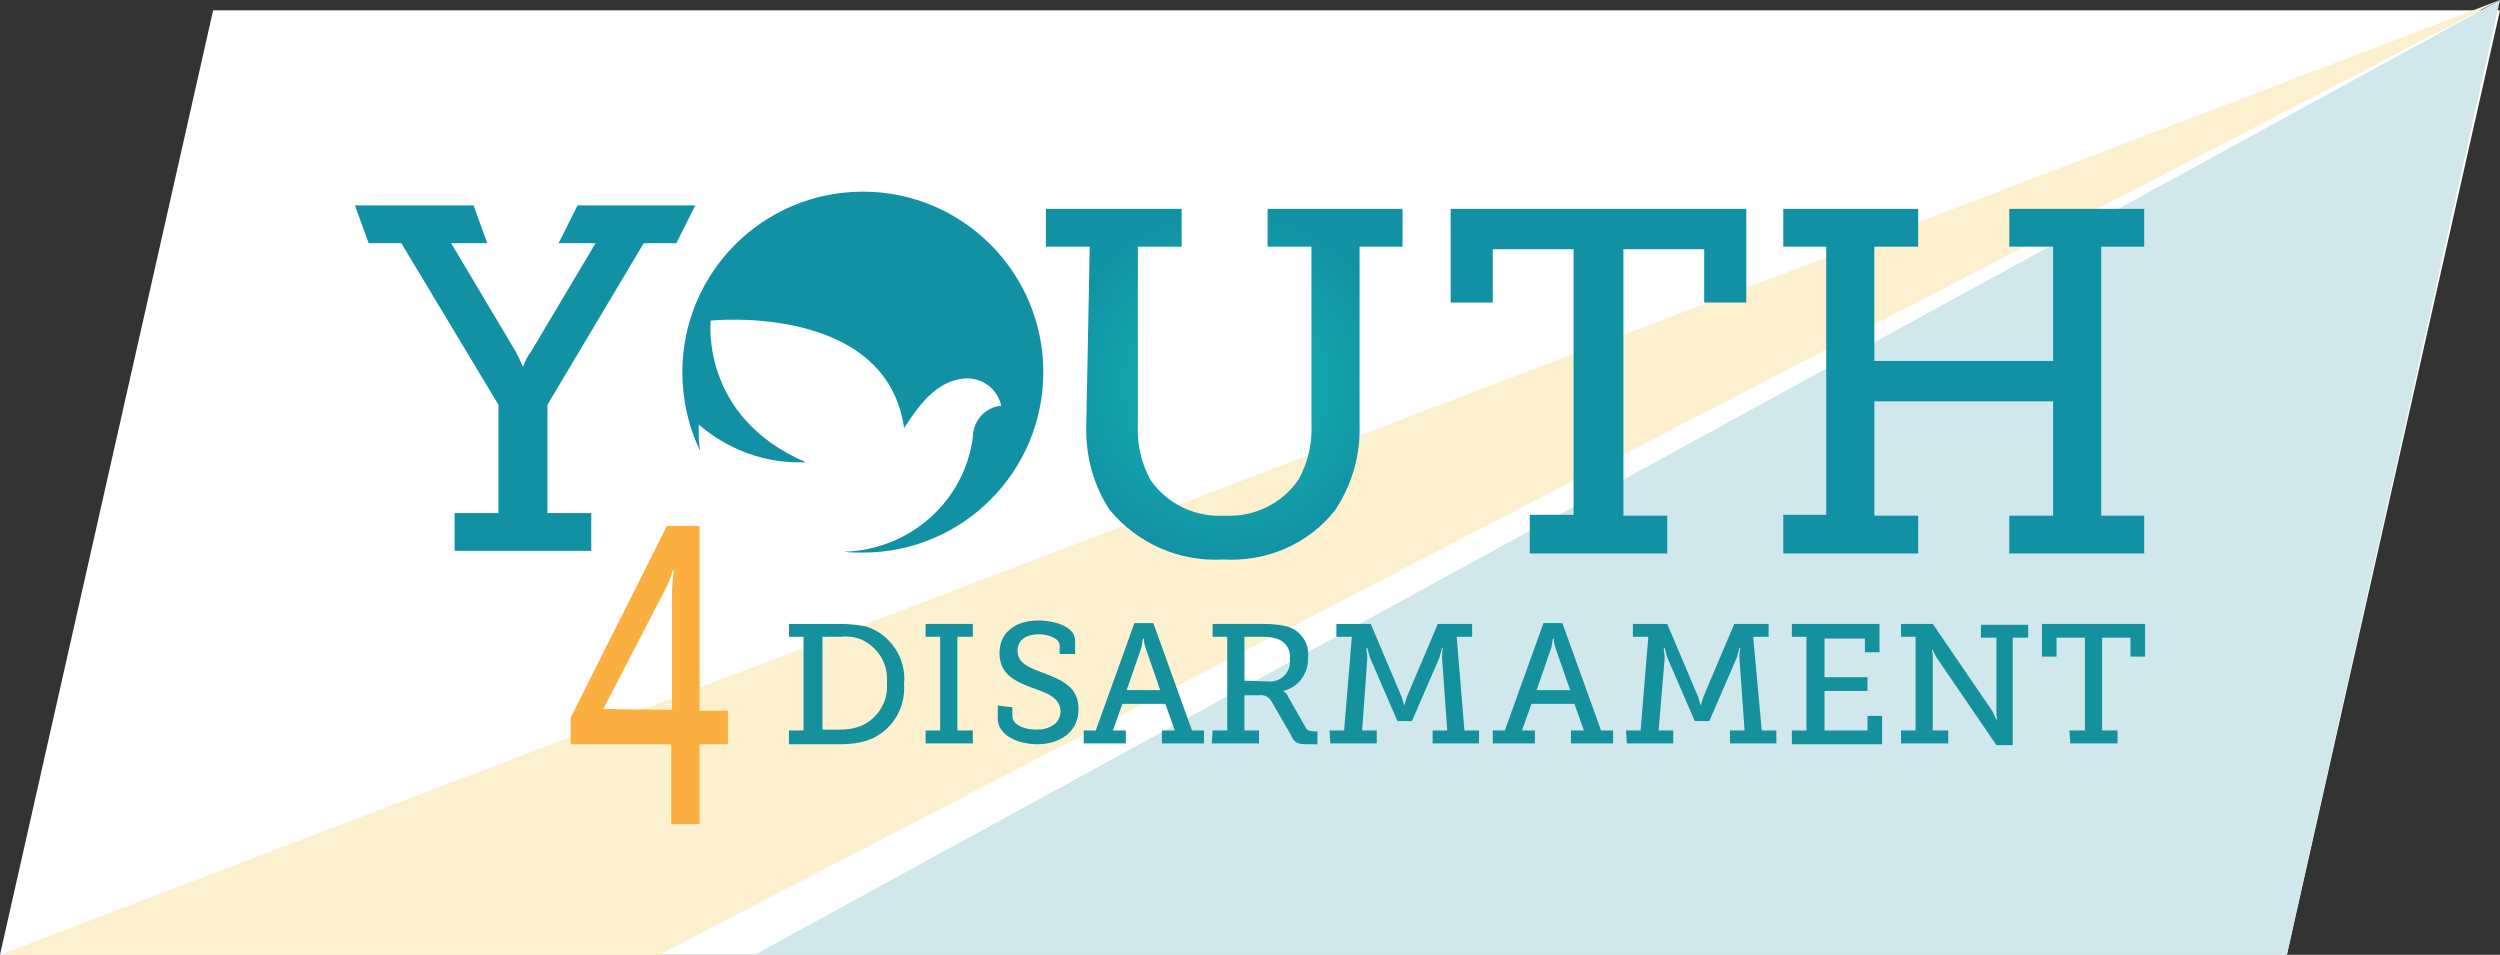
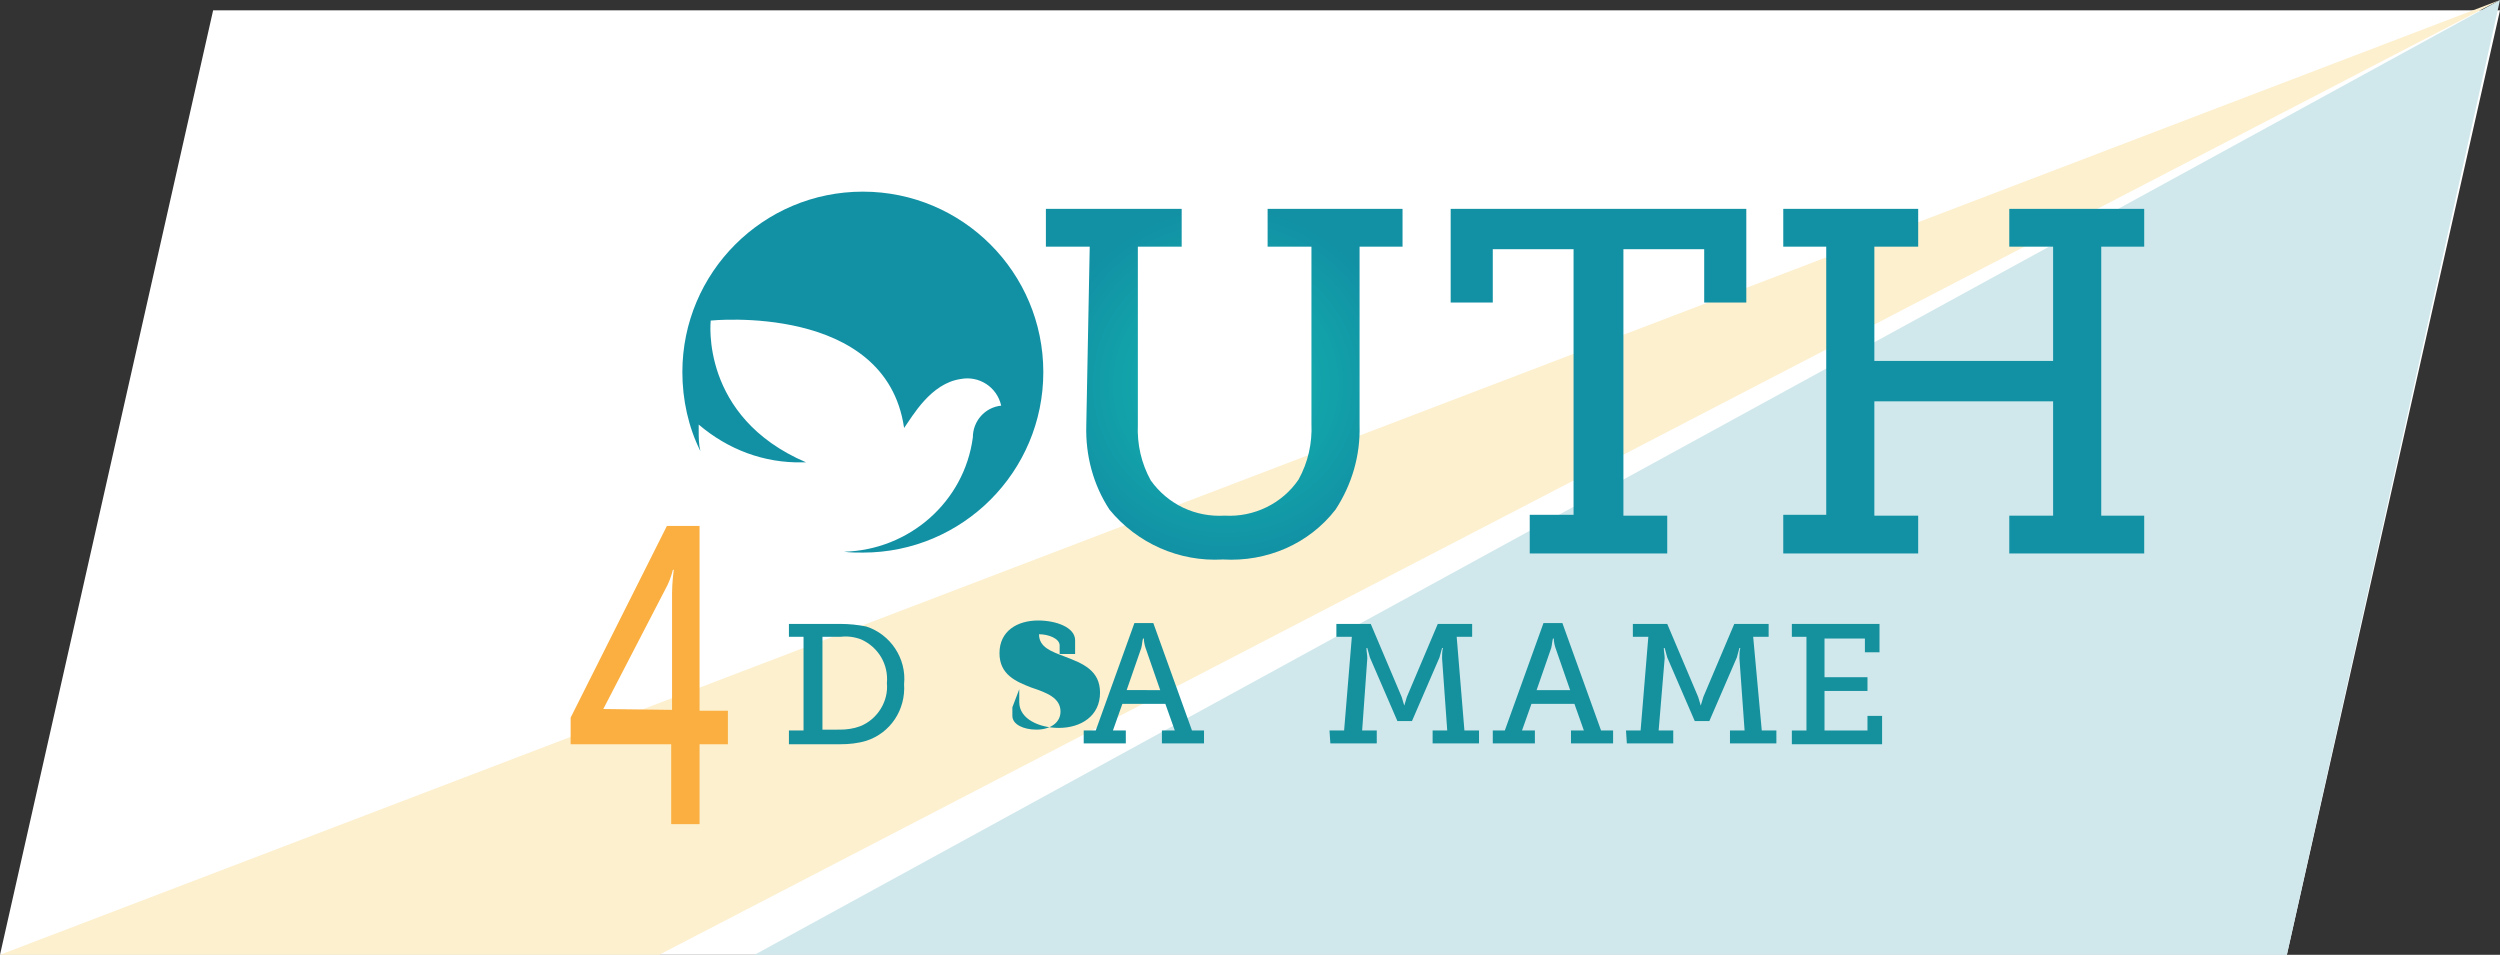
<svg xmlns="http://www.w3.org/2000/svg" version="1.1" x="0px" y="0px" viewBox="0 0 290.9 111.1" style="enable-background:new 0 0 290.9 111.1;" xml:space="preserve">
  <rect x="0" y="0" width="290.9" height="111.1" fill="#333333" stroke="none" />
  <style type="text/css">
	.st0{fill:#FFFFFF;}
	.st1{fill:#FDF0CF;}
	.st2{fill:#D0E8EC;}
	.st3{fill:url(#SVGID_1_);}
	.st4{fill:url(#SVGID_00000155140225081909373120000012534638023877644218_);}
	.st5{fill:url(#SVGID_00000150098386273399611850000012315752231136188046_);}
	.st6{fill:url(#SVGID_00000029023817713990876500000000057379535165688504_);}
	.st7{fill:#FAAF40;}
	.st8{fill:url(#SVGID_00000057107850281236967450000012634729447734737087_);}
	.st9{fill:#15919E;}
</style>
  <g id="Layer_4">
    <polygon class="st0" points="266.1,111.1 0,111.1 24.8,1.2 290.9,1.2  " />
    <polygon class="st1" points="0,111.1 76.7,111.1 290.9,0  " />
    <polygon class="st2" points="87.8,111.1 266.1,111.1 290.9,0  " />
  </g>
  <g id="Layer_1">
</g>
  <g id="Layer_2">
    <g id="Hero_text_2">
      <radialGradient id="SVGID_1_" cx="2562.498" cy="-1915.841" r="63.619" gradientTransform="matrix(0.324 0 0 -0.324 -687.617 -575.992)" gradientUnits="userSpaceOnUse">
        <stop offset="0" style="stop-color:#13B9AF" />
        <stop offset="1" style="stop-color:#1291A5" />
      </radialGradient>
      <path class="st3" d="M126.8,28.7h-5.1v-4.4h15.8v4.4h-5.1v20.7c-0.1,2.3,0.4,4.5,1.5,6.5c2,2.8,5.2,4.3,8.6,4.1    c3.4,0.2,6.7-1.4,8.6-4.2c1.1-2,1.6-4.2,1.5-6.5V28.7h-5.1v-4.4h15.7v4.4h-5v20.8c0.1,3.5-0.9,6.9-2.8,9.8c-3.1,4-8,6.1-13.1,5.8    c-5.1,0.3-10-1.9-13.2-5.8c-1.9-2.9-2.8-6.3-2.7-9.8L126.8,28.7z" />
      <radialGradient id="SVGID_00000040553555058506742380000002082696671911741866_" cx="3198.171" cy="-2858.708" r="57.62" gradientTransform="matrix(1 0 0 -1 0 114)" gradientUnits="userSpaceOnUse">
        <stop offset="0" style="stop-color:#13B9AF" />
        <stop offset="1" style="stop-color:#1291A5" />
      </radialGradient>
      <path style="fill:url(#SVGID_00000040553555058506742380000002082696671911741866_);" d="M178,59.9h5.1V29h-9.4v6.2h-4.9V24.3    h34.4v10.9h-4.9V29h-9.4v31h5.1v4.4H178L178,59.9z" />
      <radialGradient id="SVGID_00000134954782369720715590000011671787189041095574_" cx="3329.892" cy="-2858.706" r="63.428" gradientTransform="matrix(1 0 0 -1 0 114)" gradientUnits="userSpaceOnUse">
        <stop offset="0" style="stop-color:#13B9AF" />
        <stop offset="1" style="stop-color:#1291A5" />
      </radialGradient>
      <path style="fill:url(#SVGID_00000134954782369720715590000011671787189041095574_);" d="M207.5,59.9h5V28.7h-5v-4.4h15.7v4.4    h-5.1V42h20.8V28.7h-5.1v-4.4h15.7v4.4h-5v31.3h5v4.4h-15.7v-4.4h5.1V46.7h-20.8v13.3h5.1v4.4h-15.7V59.9z" />
      <radialGradient id="SVGID_00000103972956900767190450000001285863932253548178_" cx="2934.287" cy="-2855.657" r="64.886" gradientTransform="matrix(1 0 0 -1 0 114)" gradientUnits="userSpaceOnUse">
        <stop offset="0" style="stop-color:#13B9AF" />
        <stop offset="1" style="stop-color:#1291A5" />
      </radialGradient>
      <path style="fill:url(#SVGID_00000103972956900767190450000001285863932253548178_);" d="M100.4,22.3c-11.6,0-21,9.4-21,21    c0,3.2,0.7,6.4,2.1,9.2c-0.2-0.8-0.2-1.6-0.2-2.4v-0.7c3.4,2.9,7.6,4.5,12.1,4.4c0.1,0,0.3,0,0.4,0c-12.4-5.3-11.1-16.5-11.1-16.5    s20.4-2.1,22.5,12.5c1-1.4,3.1-5.2,6.6-5.7c2.1-0.4,4.2,0.9,4.7,3.1c-1.9,0.2-3.3,1.8-3.3,3.7c-1,7.5-7.4,13.1-15,13.3    c0.7,0.1,1.5,0.1,2.2,0.1c11.6,0,21-9.4,21-21S112,22.3,100.4,22.3L100.4,22.3L100.4,22.3z" />
      <path class="st7" d="M66.4,83.5l11.2-22.3h3.8v21.5h3.3v3.9h-3.3v9.3h-3.3v-9.3H66.4V83.5z M70.2,82.5L70.2,82.5l8,0.1V69    c0-1.2,0.2-2.7,0.2-2.7h-0.1c-0.2,0.8-0.5,1.6-0.9,2.3L70.2,82.5z" />
      <radialGradient id="SVGID_00000163063270059446568480000017035628281229718463_" cx="2813.009" cy="-2857.71" r="61.622" gradientTransform="matrix(1 0 0 -1 0 114)" gradientUnits="userSpaceOnUse">
        <stop offset="0" style="stop-color:#13B9AF" />
        <stop offset="1" style="stop-color:#1291A5" />
      </radialGradient>
-       <path style="fill:url(#SVGID_00000163063270059446568480000017035628281229718463_);" d="M52.9,59.7H58V47.1L46.7,28.3h-3.8    l-1.6-4.4h13.8l1.6,4.4h-4.2L60,40.9c0.5,0.9,0.8,1.7,0.8,1.7h0.1c0.2-0.6,0.5-1.2,0.9-1.7l7.5-12.6H65l2.2-4.4h13.7l-2.2,4.4    h-3.8L63.7,47.1v12.6h5.1v4.4H52.9L52.9,59.7z" />
      <path class="st9" d="M91.8,85h1.7V74.1h-1.7v-1.5h6c1,0,2,0.1,3,0.3c2.8,0.9,4.7,3.7,4.4,6.7c0.2,3-1.6,5.7-4.4,6.6    c-1,0.3-2,0.4-3,0.4h-6V85z M97.7,84.9c0.8,0,1.6-0.1,2.4-0.4c2-0.8,3.3-2.9,3.1-5c0.2-2.2-1-4.2-3-5.1c-0.8-0.3-1.6-0.4-2.4-0.3    h-2.1v10.8L97.7,84.9z" />
-       <path class="st9" d="M107.7,85h1.7V74.1h-1.7v-1.5h5.5v1.5h-1.8V85h1.8v1.5h-5.5V85z" />
-       <path class="st9" d="M117.8,82.3v1c0,1,1.3,1.6,2.8,1.6c1.6,0,2.8-0.8,2.8-2.1c0-1.6-1.6-2.2-3.4-2.8c-1.8-0.7-3.7-1.5-3.7-4    c0-2.6,2.1-3.8,4.5-3.8c2.1,0,4.3,0.8,4.3,2.3v1.6h-1.8v-1c0-0.8-1.3-1.3-2.4-1.3c-1.4,0-2.5,0.6-2.5,1.9c0,1.5,1.4,2,3,2.6    c2.1,0.8,4.1,1.6,4.1,4.2c0,2.7-2.2,4.1-4.8,4.1c-2.2,0-4.6-1-4.6-3v-1.5L117.8,82.3z" />
+       <path class="st9" d="M117.8,82.3v1c0,1,1.3,1.6,2.8,1.6c1.6,0,2.8-0.8,2.8-2.1c0-1.6-1.6-2.2-3.4-2.8c-1.8-0.7-3.7-1.5-3.7-4    c0-2.6,2.1-3.8,4.5-3.8c2.1,0,4.3,0.8,4.3,2.3v1.6h-1.8v-1c0-0.8-1.3-1.3-2.4-1.3c0,1.5,1.4,2,3,2.6    c2.1,0.8,4.1,1.6,4.1,4.2c0,2.7-2.2,4.1-4.8,4.1c-2.2,0-4.6-1-4.6-3v-1.5L117.8,82.3z" />
      <path class="st9" d="M126.1,85h1.4l4.5-12.5h2.2l4.5,12.5h1.4v1.5h-4.9V85h1.5l-1.1-3.1h-5l-1.1,3.1h1.5v1.5h-4.9L126.1,85z     M135,80.3l-1.7-4.9c-0.1-0.3-0.2-0.7-0.2-1.1H133c-0.1,0.4-0.1,0.7-0.2,1.1l-1.7,4.9L135,80.3z" />
-       <path class="st9" d="M141.1,85h1.7V74.1h-1.7v-1.5h6.1c0.9,0,1.7,0.1,2.6,0.3c1.6,0.5,2.6,2,2.4,3.6c0.1,1.8-1.1,3.5-2.9,3.9v0    c0.3,0.2,0.5,0.4,0.6,0.7l2,3.5c0.2,0.4,0.5,0.5,1,0.5h0.4v1.5h-1.2c-1.2,0-1.5-0.2-1.9-1.1l-2.2-3.8c-0.3-0.6-0.9-0.9-1.5-0.8    h-1.7V85h1.7v1.5h-5.5L141.1,85z M147.6,79.3c1.3,0.1,2.5-0.9,2.5-2.3c0-0.1,0-0.2,0-0.4c0.1-0.9-0.4-1.8-1.3-2.2    c-0.6-0.2-1.1-0.3-1.7-0.3h-2.3v5.1L147.6,79.3z" />
      <path class="st9" d="M154.7,85h1.7l0.9-10.9h-1.8v-1.5h4l3.6,8.5c0.1,0.3,0.2,0.7,0.3,1h0c0.1-0.3,0.2-0.7,0.3-1l3.6-8.5h4v1.5    h-1.8l0.9,10.9h1.7v1.5h-5.4V85h1.7l-0.6-8.4c0-0.4,0-0.8,0.1-1.2h-0.1c-0.1,0.4-0.2,0.7-0.3,1.1l-3.2,7.4h-1.7l-3.2-7.4    c-0.1-0.4-0.2-0.7-0.3-1.1h-0.1c0,0.4,0.1,0.8,0.1,1.2l-0.6,8.4h1.7v1.5h-5.4L154.7,85z" />
      <path class="st9" d="M173.7,85h1.4l4.5-12.5h2.2l4.5,12.5h1.4v1.5h-4.9V85h1.5l-1.1-3.1h-5l-1.1,3.1h1.5v1.5h-4.9V85z M182.7,80.3    l-1.7-4.9c-0.1-0.3-0.2-0.7-0.2-1.1h-0.1c-0.1,0.4-0.1,0.7-0.2,1.1l-1.7,4.9H182.7z" />
      <path class="st9" d="M189.2,85h1.7l0.9-10.9h-1.8v-1.5h4l3.6,8.5c0.1,0.3,0.2,0.7,0.3,1h0c0.1-0.3,0.2-0.7,0.3-1l3.6-8.5h4v1.5    h-1.8L205,85h1.7v1.5h-5.4V85h1.7l-0.6-8.4c0-0.4,0-0.8,0.1-1.2h-0.1c-0.1,0.4-0.2,0.7-0.3,1.1l-3.2,7.4h-1.7l-3.2-7.4    c-0.1-0.4-0.2-0.7-0.3-1.1h-0.1c0,0.4,0.1,0.8,0.1,1.2L193,85h1.7v1.5h-5.4L189.2,85z" />
      <path class="st9" d="M208.5,85h1.7V74.1h-1.7v-1.5h10.2v3.3H217v-1.6h-4.7v4.5h5v1.6h-5v4.6h5v-1.7h1.7v3.3h-10.5L208.5,85z" />
-       <path class="st9" d="M221.2,85h1.7V74.1h-1.7v-1.5h3.7l6.9,10.1c0.2,0.3,0.3,0.7,0.5,1h0.1c-0.1-0.4-0.1-0.8-0.1-1.1v-8.4h-1.8    v-1.5h5.5v1.5h-1.8v12.5h-1.9l-6.9-10.1c-0.2-0.3-0.4-0.7-0.5-1h-0.1c0.1,0.4,0.1,0.8,0.1,1.1V85h1.8v1.5h-5.5L221.2,85z" />
-       <path class="st9" d="M240.8,85h1.8V74.2h-3.3v2.2h-1.7v-3.8h12v3.8h-1.7v-2.2h-3.3V85h1.8v1.5h-5.5L240.8,85z" />
    </g>
  </g>
</svg>